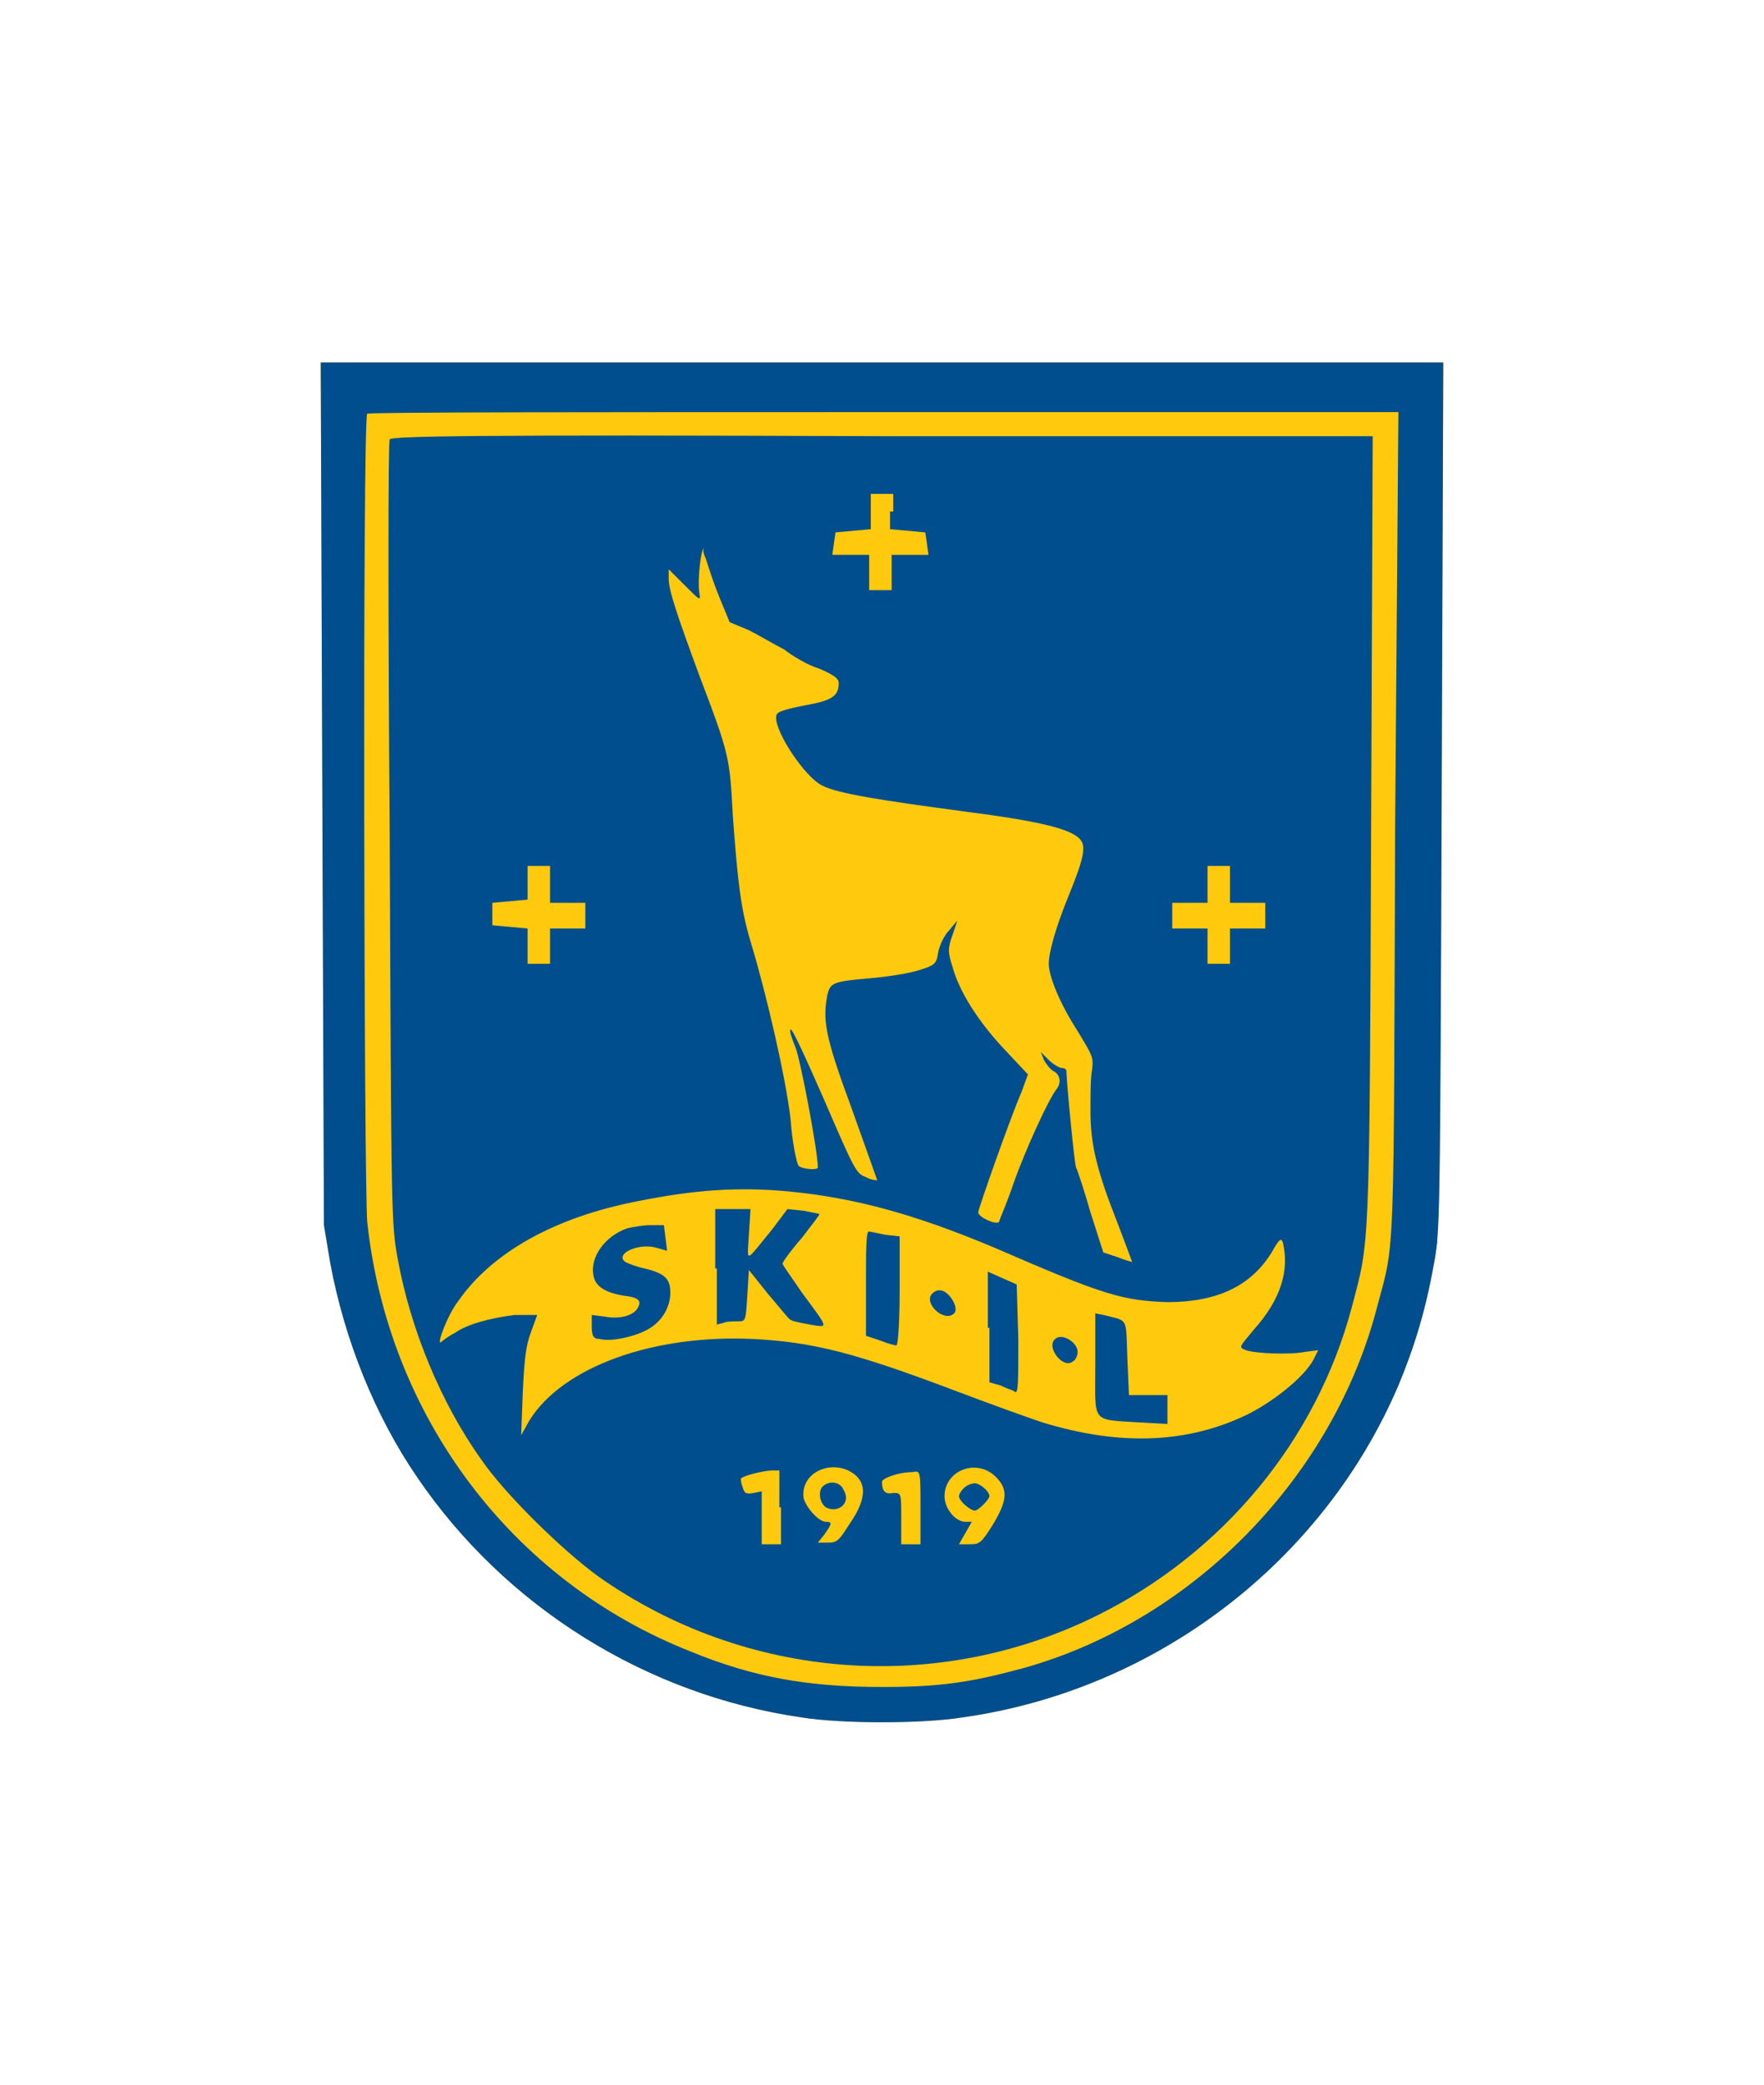
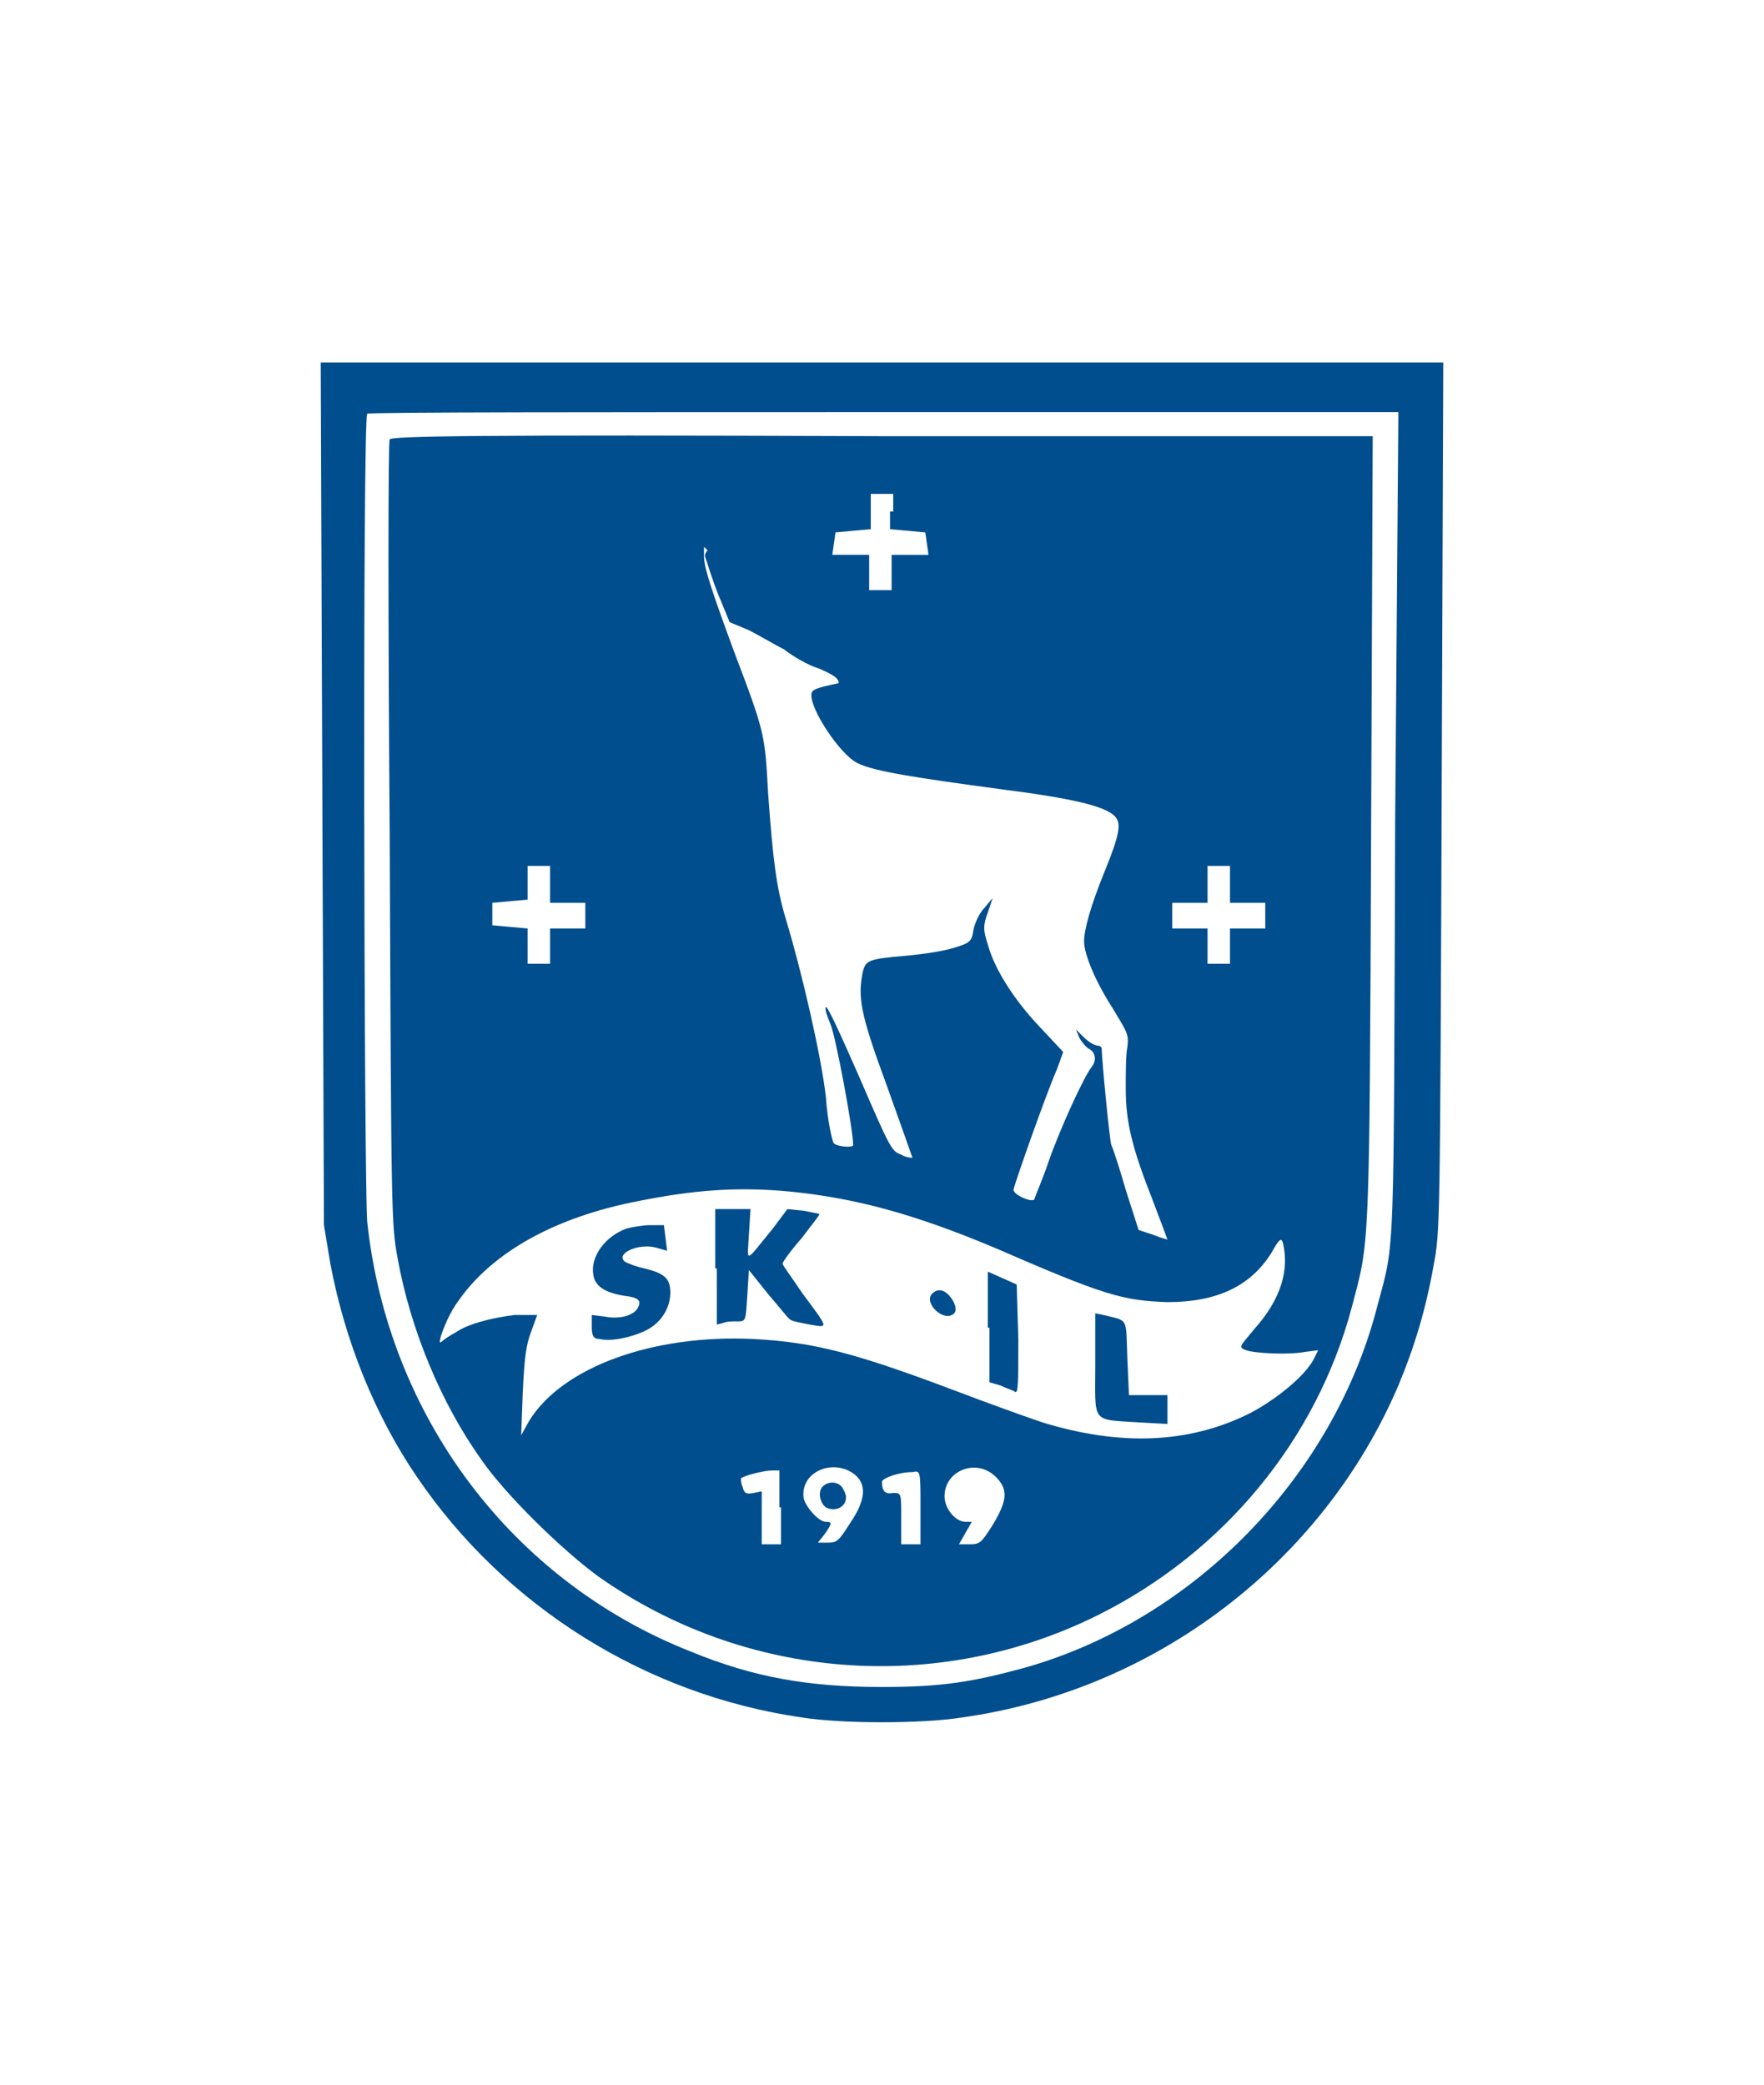
<svg xmlns="http://www.w3.org/2000/svg" version="1.1" id="Layer_1" x="0px" y="0px" viewBox="0 0 110 130" style="enable-background:new 0 0 110 130;" xml:space="preserve">
  <style type="text/css">
	.st0{fill:#FFCA0D;}
	.st1{fill:#FFCA0D;stroke:#000000;}
	.st2{fill:#004E8D;}
</style>
  <g>
-     <path class="st0" d="M20.1,49.5l0.1,26.9l0.4,2.4c0.9,4.8,2.8,9.5,5.4,13.3c5.5,8.1,14.3,13.6,24,15c2.5,0.4,7.5,0.4,10,0   c12.1-1.7,22.5-9.7,27.2-20.7c1-2.4,1.7-4.7,2.2-7.5c0.4-2.1,0.4-2.4,0.5-29.2l0.1-27.1H55H20L20.1,49.5z M87,51.3   c-0.1,27.8,0,26-1.1,30.1C83.2,92,74.5,101,63.9,104c-3.3,0.9-5.2,1.2-8.9,1.2c-4.6,0-8-0.6-11.9-2.2   c-11.2-4.4-18.9-14.7-20.2-26.8C22.7,74,22.6,26,22.9,25.8c0.1-0.1,14.6-0.1,32.2-0.1h32.1L87,51.3z" />
-     <path class="st1" d="M22.1,77.6V24.9l67-0.9v53.5c-2.3,9.6-12.5,28.9-34.8,28.8C32.1,106.2,23.6,87.1,22.1,77.6z" />
    <path class="st2" d="M20.1,49.5l0.1,26.9l0.4,2.4c0.9,4.8,2.8,9.5,5.4,13.3c5.5,8.1,14.3,13.6,24,15c2.5,0.4,7.5,0.4,10,0   c12.1-1.7,22.5-9.7,27.2-20.7c1-2.4,1.7-4.7,2.2-7.5c0.4-2.1,0.4-2.4,0.5-29.2l0.1-27.1H55H20L20.1,49.5z M87,51.3   c-0.1,27.8,0,26-1.1,30.1C83.2,92,74.5,101,63.9,104c-3.3,0.9-5.2,1.2-8.9,1.2c-4.6,0-8-0.6-11.9-2.2   c-11.2-4.4-18.9-14.7-20.2-26.8C22.7,74,22.6,26,22.9,25.8c0.1-0.1,14.6-0.1,32.2-0.1h32.1L87,51.3z" />
-     <path class="st2" d="M24.3,27.4c-0.1,0.1-0.1,11.2,0,24.6c0.1,24,0.1,24.3,0.5,26.5c0.8,4.4,2.7,9,5.2,12.5   c1.5,2.2,5.1,5.7,7.3,7.3c9.2,6.5,21.2,7.4,31.2,2.4c7.8-3.9,13.6-10.9,15.8-19.2c1.1-4.2,1.1-3,1.2-29.7l0.1-24.6H55   C29.2,27.1,24.4,27.2,24.3,27.4z M55.5,31.9V33l1.1,0.1l1.1,0.1l0.1,0.7l0.1,0.7h-1.1h-1.2v1.1v1.1h-0.7h-0.7v-1.1v-1.1H53h-1.1   l0.1-0.7l0.1-0.7l1.1-0.1l1.1-0.1v-1.1v-1.1h0.7h0.7V31.9z M44,34.8c0.1,0.3,0.4,1.3,0.8,2.3l0.7,1.7l1.2,0.5   c0.6,0.3,1.6,0.9,2.2,1.2c0.5,0.4,1.5,1,2.2,1.2c0.9,0.4,1.2,0.6,1.2,0.9c0,0.8-0.4,1.1-2.2,1.4c-1.4,0.3-1.7,0.4-1.7,0.7   c-0.1,0.9,1.8,3.8,2.9,4.3c1,0.5,3.6,0.9,8.8,1.6c4.7,0.6,6.8,1.1,7.3,1.8c0.3,0.4,0.2,1.1-0.7,3.3c-0.9,2.2-1.3,3.7-1.3,4.4   c0,0.8,0.7,2.5,1.8,4.2c0.9,1.5,1,1.6,0.9,2.4c-0.1,0.5-0.1,1.6-0.1,2.6c0,2.1,0.4,3.7,1.7,7c0.5,1.3,0.9,2.4,0.9,2.4   c0,0-0.4-0.1-0.9-0.3l-0.9-0.3l-0.8-2.5c-0.4-1.4-0.8-2.6-0.9-2.8c-0.1-0.2-0.6-5.4-0.6-6c0-0.1-0.1-0.2-0.3-0.2   c-0.1,0-0.5-0.2-0.8-0.5l-0.5-0.5l0.2,0.5c0.1,0.2,0.4,0.6,0.6,0.7c0.4,0.2,0.5,0.7,0.2,1.1c-0.5,0.6-2,3.9-2.7,5.9   c-0.4,1.2-0.9,2.3-0.9,2.4c-0.2,0.2-1.3-0.3-1.3-0.6c0-0.2,2-5.9,2.7-7.5l0.4-1.1l-1.5-1.6c-1.6-1.7-2.8-3.6-3.2-5.1   c-0.3-0.9-0.3-1.2,0-2l0.3-0.9l-0.5,0.6c-0.3,0.3-0.6,0.9-0.7,1.4c-0.1,0.7-0.2,0.8-1.2,1.1c-0.6,0.2-1.9,0.4-3,0.5   c-2.4,0.2-2.5,0.3-2.7,1c-0.3,1.6-0.2,2.5,1.5,7.1c0.9,2.5,1.6,4.5,1.6,4.5c0,0-0.4,0-0.7-0.2c-0.6-0.2-0.7-0.4-2.6-4.8   c-1.1-2.5-2-4.5-2.1-4.4c-0.1,0.1,0.1,0.6,0.3,1.1c0.3,0.7,1.4,6.5,1.4,7.5c0,0.2-1,0.1-1.2-0.1c-0.1-0.1-0.4-1.4-0.5-2.9   c-0.3-2.6-1.5-7.8-2.5-11.1c-0.6-2-0.8-3.7-1.1-7.8c-0.2-3.7-0.2-3.8-2.1-8.8c-1.4-3.8-1.9-5.3-1.9-6v-0.6l1,1c1,1,1,1,0.9,0.4   c-0.1-0.7,0.1-2.7,0.3-2.7C43.8,34.3,43.9,34.6,44,34.8z M34.3,55.2v1.1h1.1h1.1v0.8v0.8h-1.1h-1.1v1.1v1.1h-0.7h-0.7v-1.1v-1.1   l-1.1-0.1l-1.1-0.1v-0.7v-0.7l1.1-0.1l1.1-0.1v-1.1V54h0.7h0.7V55.2z M76.7,55.2v1.1h1.1h1.1v0.8v0.8h-1.1h-1.1v1.1v1.1H76h-0.7   v-1.1v-1.1h-1.1h-1.1v-0.8v-0.8h1.1h1.1v-1.1V54H76h0.7V55.2z M49.2,74.3c4.1,0.4,7.8,1.4,12.8,3.5c6.9,3,8,3.3,10.8,3.4   c3.1,0,5.2-1,6.5-3.1c0.5-0.9,0.6-0.9,0.7-0.6c0.4,1.7-0.1,3.5-1.8,5.4c-0.9,1.1-1,1.1-0.5,1.3c0.6,0.2,2.7,0.3,3.7,0.1l0.8-0.1   l-0.3,0.6c-0.6,1.1-2.5,2.6-4.1,3.4c-3.7,1.8-7.9,2-12.8,0.5c-0.9-0.3-3.4-1.2-5.5-2c-6.1-2.3-8.7-3-12.5-3.2   c-6.2-0.3-11.9,1.7-14,5.1l-0.5,0.9l0.1-2.7c0.1-2.1,0.2-2.9,0.5-3.7l0.4-1.1L32.1,82c-1.6,0.2-3,0.6-3.7,1.1   c-0.4,0.2-0.8,0.5-0.9,0.6c-0.3,0.2,0.4-1.7,1.1-2.6c2.1-3,6-5.2,11.2-6.2C43.3,74.2,46,74,49.2,74.3z M52.9,91.7   c1.2,0.6,1.2,1.7,0.1,3.3c-0.7,1.1-0.8,1.2-1.4,1.2h-0.6l0.4-0.5c0.5-0.7,0.5-0.8,0.1-0.8c-0.5,0-1.4-1.1-1.4-1.6   C50,91.9,51.6,91.1,52.9,91.7z M62.1,92.1c0.8,0.8,0.7,1.5-0.2,3c-0.7,1.1-0.8,1.2-1.4,1.2h-0.7l0.4-0.7l0.4-0.7h-0.4   c-0.6,0-1.3-0.8-1.3-1.6C58.9,91.7,60.9,90.9,62.1,92.1z M48.7,94v2.3h-0.6h-0.6v-1.6V93L47,93.1c-0.5,0.1-0.6,0-0.7-0.4   c-0.1-0.2-0.1-0.5-0.1-0.5c0.2-0.2,1.5-0.5,1.9-0.5l0.5,0V94z M57.4,94v2.3h-0.6h-0.6v-1.6c0-1.6,0-1.6-0.5-1.6   c-0.5,0.1-0.7-0.1-0.7-0.7c0-0.2,1-0.6,1.9-0.6C57.4,91.7,57.4,91.7,57.4,94z" />
+     <path class="st2" d="M24.3,27.4c-0.1,0.1-0.1,11.2,0,24.6c0.1,24,0.1,24.3,0.5,26.5c0.8,4.4,2.7,9,5.2,12.5   c1.5,2.2,5.1,5.7,7.3,7.3c9.2,6.5,21.2,7.4,31.2,2.4c7.8-3.9,13.6-10.9,15.8-19.2c1.1-4.2,1.1-3,1.2-29.7l0.1-24.6H55   C29.2,27.1,24.4,27.2,24.3,27.4z M55.5,31.9V33l1.1,0.1l1.1,0.1l0.1,0.7l0.1,0.7h-1.1h-1.2v1.1v1.1h-0.7h-0.7v-1.1v-1.1H53h-1.1   l0.1-0.7l0.1-0.7l1.1-0.1l1.1-0.1v-1.1v-1.1h0.7h0.7V31.9z M44,34.8c0.1,0.3,0.4,1.3,0.8,2.3l0.7,1.7l1.2,0.5   c0.6,0.3,1.6,0.9,2.2,1.2c0.5,0.4,1.5,1,2.2,1.2c0.9,0.4,1.2,0.6,1.2,0.9c-1.4,0.3-1.7,0.4-1.7,0.7   c-0.1,0.9,1.8,3.8,2.9,4.3c1,0.5,3.6,0.9,8.8,1.6c4.7,0.6,6.8,1.1,7.3,1.8c0.3,0.4,0.2,1.1-0.7,3.3c-0.9,2.2-1.3,3.7-1.3,4.4   c0,0.8,0.7,2.5,1.8,4.2c0.9,1.5,1,1.6,0.9,2.4c-0.1,0.5-0.1,1.6-0.1,2.6c0,2.1,0.4,3.7,1.7,7c0.5,1.3,0.9,2.4,0.9,2.4   c0,0-0.4-0.1-0.9-0.3l-0.9-0.3l-0.8-2.5c-0.4-1.4-0.8-2.6-0.9-2.8c-0.1-0.2-0.6-5.4-0.6-6c0-0.1-0.1-0.2-0.3-0.2   c-0.1,0-0.5-0.2-0.8-0.5l-0.5-0.5l0.2,0.5c0.1,0.2,0.4,0.6,0.6,0.7c0.4,0.2,0.5,0.7,0.2,1.1c-0.5,0.6-2,3.9-2.7,5.9   c-0.4,1.2-0.9,2.3-0.9,2.4c-0.2,0.2-1.3-0.3-1.3-0.6c0-0.2,2-5.9,2.7-7.5l0.4-1.1l-1.5-1.6c-1.6-1.7-2.8-3.6-3.2-5.1   c-0.3-0.9-0.3-1.2,0-2l0.3-0.9l-0.5,0.6c-0.3,0.3-0.6,0.9-0.7,1.4c-0.1,0.7-0.2,0.8-1.2,1.1c-0.6,0.2-1.9,0.4-3,0.5   c-2.4,0.2-2.5,0.3-2.7,1c-0.3,1.6-0.2,2.5,1.5,7.1c0.9,2.5,1.6,4.5,1.6,4.5c0,0-0.4,0-0.7-0.2c-0.6-0.2-0.7-0.4-2.6-4.8   c-1.1-2.5-2-4.5-2.1-4.4c-0.1,0.1,0.1,0.6,0.3,1.1c0.3,0.7,1.4,6.5,1.4,7.5c0,0.2-1,0.1-1.2-0.1c-0.1-0.1-0.4-1.4-0.5-2.9   c-0.3-2.6-1.5-7.8-2.5-11.1c-0.6-2-0.8-3.7-1.1-7.8c-0.2-3.7-0.2-3.8-2.1-8.8c-1.4-3.8-1.9-5.3-1.9-6v-0.6l1,1c1,1,1,1,0.9,0.4   c-0.1-0.7,0.1-2.7,0.3-2.7C43.8,34.3,43.9,34.6,44,34.8z M34.3,55.2v1.1h1.1h1.1v0.8v0.8h-1.1h-1.1v1.1v1.1h-0.7h-0.7v-1.1v-1.1   l-1.1-0.1l-1.1-0.1v-0.7v-0.7l1.1-0.1l1.1-0.1v-1.1V54h0.7h0.7V55.2z M76.7,55.2v1.1h1.1h1.1v0.8v0.8h-1.1h-1.1v1.1v1.1H76h-0.7   v-1.1v-1.1h-1.1h-1.1v-0.8v-0.8h1.1h1.1v-1.1V54H76h0.7V55.2z M49.2,74.3c4.1,0.4,7.8,1.4,12.8,3.5c6.9,3,8,3.3,10.8,3.4   c3.1,0,5.2-1,6.5-3.1c0.5-0.9,0.6-0.9,0.7-0.6c0.4,1.7-0.1,3.5-1.8,5.4c-0.9,1.1-1,1.1-0.5,1.3c0.6,0.2,2.7,0.3,3.7,0.1l0.8-0.1   l-0.3,0.6c-0.6,1.1-2.5,2.6-4.1,3.4c-3.7,1.8-7.9,2-12.8,0.5c-0.9-0.3-3.4-1.2-5.5-2c-6.1-2.3-8.7-3-12.5-3.2   c-6.2-0.3-11.9,1.7-14,5.1l-0.5,0.9l0.1-2.7c0.1-2.1,0.2-2.9,0.5-3.7l0.4-1.1L32.1,82c-1.6,0.2-3,0.6-3.7,1.1   c-0.4,0.2-0.8,0.5-0.9,0.6c-0.3,0.2,0.4-1.7,1.1-2.6c2.1-3,6-5.2,11.2-6.2C43.3,74.2,46,74,49.2,74.3z M52.9,91.7   c1.2,0.6,1.2,1.7,0.1,3.3c-0.7,1.1-0.8,1.2-1.4,1.2h-0.6l0.4-0.5c0.5-0.7,0.5-0.8,0.1-0.8c-0.5,0-1.4-1.1-1.4-1.6   C50,91.9,51.6,91.1,52.9,91.7z M62.1,92.1c0.8,0.8,0.7,1.5-0.2,3c-0.7,1.1-0.8,1.2-1.4,1.2h-0.7l0.4-0.7l0.4-0.7h-0.4   c-0.6,0-1.3-0.8-1.3-1.6C58.9,91.7,60.9,90.9,62.1,92.1z M48.7,94v2.3h-0.6h-0.6v-1.6V93L47,93.1c-0.5,0.1-0.6,0-0.7-0.4   c-0.1-0.2-0.1-0.5-0.1-0.5c0.2-0.2,1.5-0.5,1.9-0.5l0.5,0V94z M57.4,94v2.3h-0.6h-0.6v-1.6c0-1.6,0-1.6-0.5-1.6   c-0.5,0.1-0.7-0.1-0.7-0.7c0-0.2,1-0.6,1.9-0.6C57.4,91.7,57.4,91.7,57.4,94z" />
    <path class="st2" d="M44.7,79.1v3.5l0.4-0.1c0.2-0.1,0.6-0.1,0.9-0.1c0.5,0,0.5,0,0.6-1.6l0.1-1.6l1.2,1.5c0.7,0.8,1.3,1.6,1.4,1.6   c0.1,0.1,0.7,0.2,1.2,0.3c1.2,0.2,1.2,0.3-0.5-2c-0.6-0.9-1.2-1.7-1.2-1.8c0-0.1,0.5-0.8,1.2-1.6c0.6-0.8,1.1-1.4,1.1-1.5   c0,0-0.5-0.1-1-0.2l-1-0.1l-0.9,1.2c-1.8,2.2-1.6,2.2-1.5,0.4l0.1-1.6h-1.1h-1.1V79.1z" />
    <path class="st2" d="M39.1,76.6c-1.4,0.5-2.3,1.8-2.1,2.9c0.1,0.7,0.7,1.1,1.9,1.3c0.9,0.1,1.1,0.3,0.9,0.7   c-0.2,0.5-1.1,0.8-2.1,0.6L36.9,82v0.7c0,0.6,0.1,0.8,0.5,0.8c0.8,0.2,2.3-0.2,3-0.6c0.9-0.5,1.4-1.4,1.4-2.3   c0-0.9-0.4-1.2-1.6-1.5c-0.5-0.1-1-0.3-1.2-0.4c-0.7-0.5,0.8-1.2,1.9-0.9l0.7,0.2l-0.1-0.8l-0.1-0.8l-0.9,0   C40.2,76.4,39.5,76.5,39.1,76.6z" />
-     <path class="st2" d="M54,80v3.3l0.9,0.3c0.5,0.2,0.9,0.3,1,0.3c0.1,0,0.2-1.5,0.2-3.4v-3.4L55.2,77c-0.5-0.1-0.9-0.2-1-0.2   C54,76.7,54,78,54,80z" />
    <path class="st2" d="M61.7,82.8v3.4l0.7,0.2c0.4,0.2,0.8,0.3,0.9,0.4c0.2,0.1,0.2-0.6,0.2-3.3l-0.1-3.4l-0.9-0.4l-0.9-0.4V82.8z" />
    <path class="st2" d="M58.1,80.7c-0.5,0.6,0.8,1.8,1.4,1.2c0.3-0.3-0.2-1.2-0.7-1.4C58.5,80.4,58.3,80.5,58.1,80.7z" />
    <path class="st2" d="M68.3,85.1c0,3.7-0.3,3.4,2.7,3.6l1.8,0.1v-0.9V87h-1.2h-1.2l-0.1-2.3c-0.1-2.6,0.1-2.3-1.5-2.7l-0.5-0.1V85.1   z" />
-     <path class="st2" d="M65.8,83.5c-0.6,0.5,0.5,1.9,1.1,1.4c0.2-0.1,0.3-0.4,0.3-0.6C67.2,83.7,66.2,83.1,65.8,83.5z" />
    <path class="st2" d="M51.3,92.7C51,93,51.1,93.7,51.5,94c0.8,0.4,1.6-0.3,1.1-1.1C52.4,92.4,51.7,92.3,51.3,92.7z" />
-     <path class="st2" d="M60.1,92.8c-0.2,0.2-0.3,0.4-0.3,0.5c0,0.3,0.7,0.9,1,0.9c0.2,0,0.9-0.7,0.9-0.9c0-0.3-0.6-0.8-0.9-0.8   C60.6,92.5,60.3,92.6,60.1,92.8z" />
  </g>
</svg>